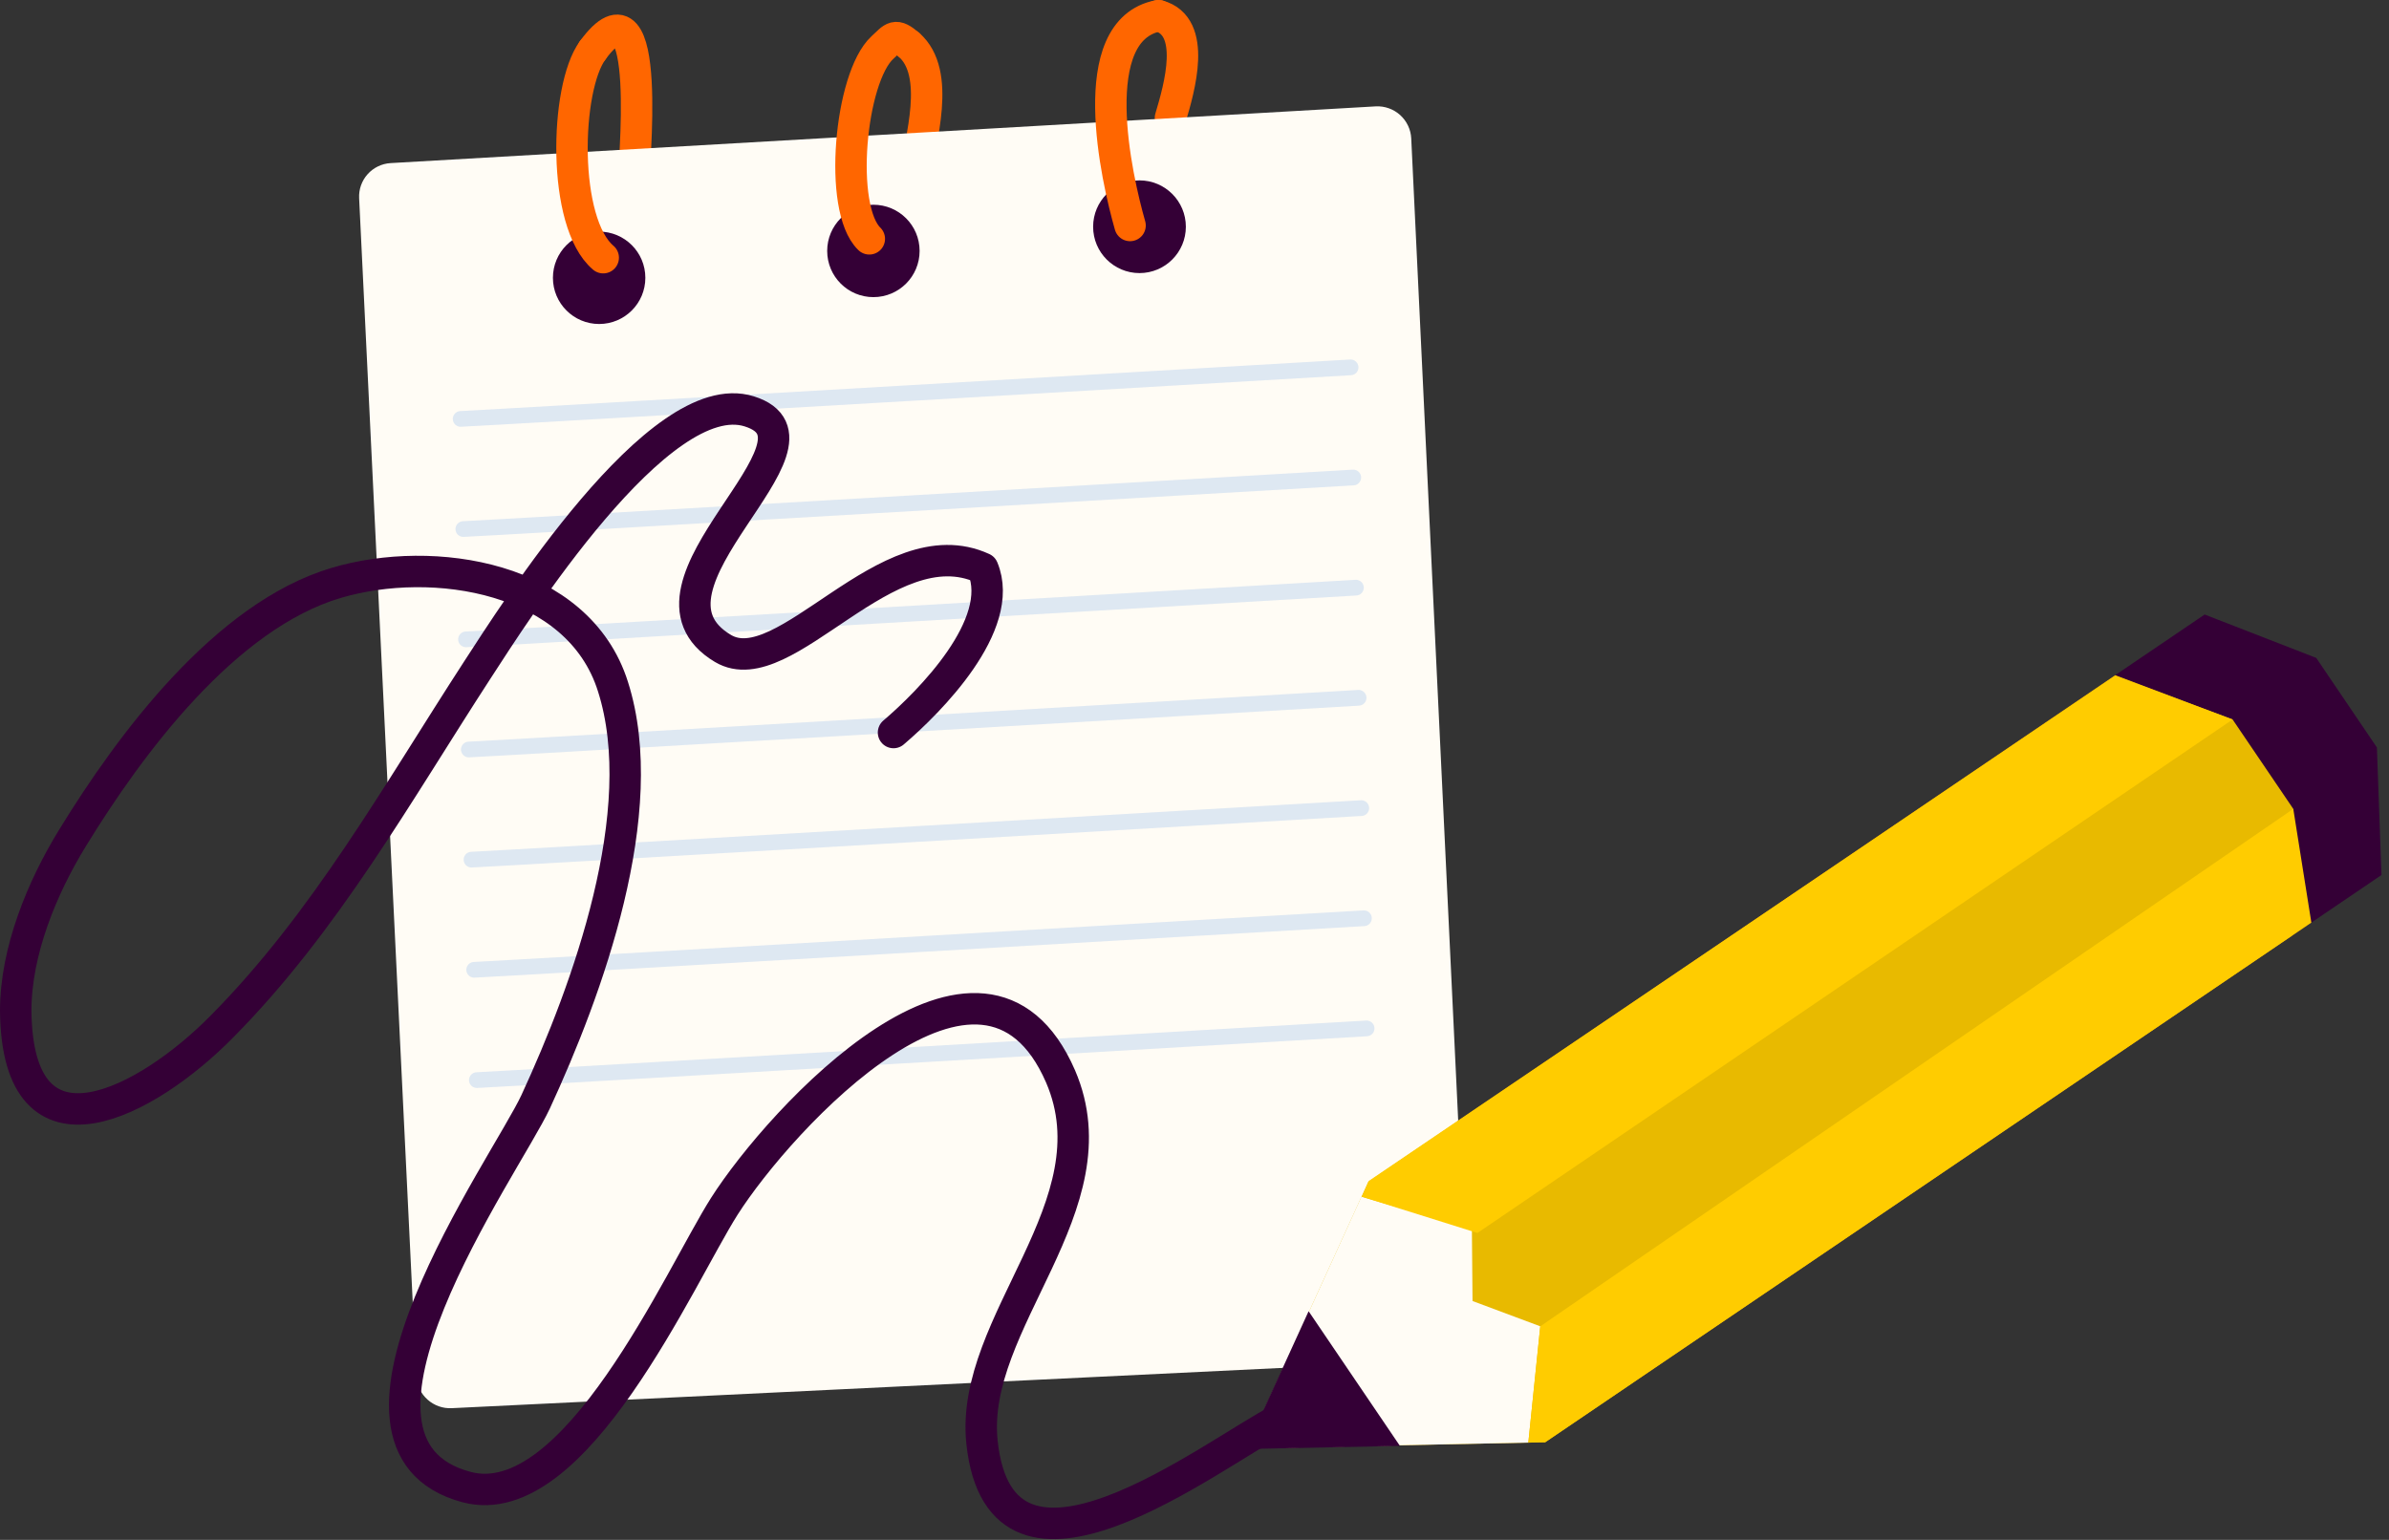
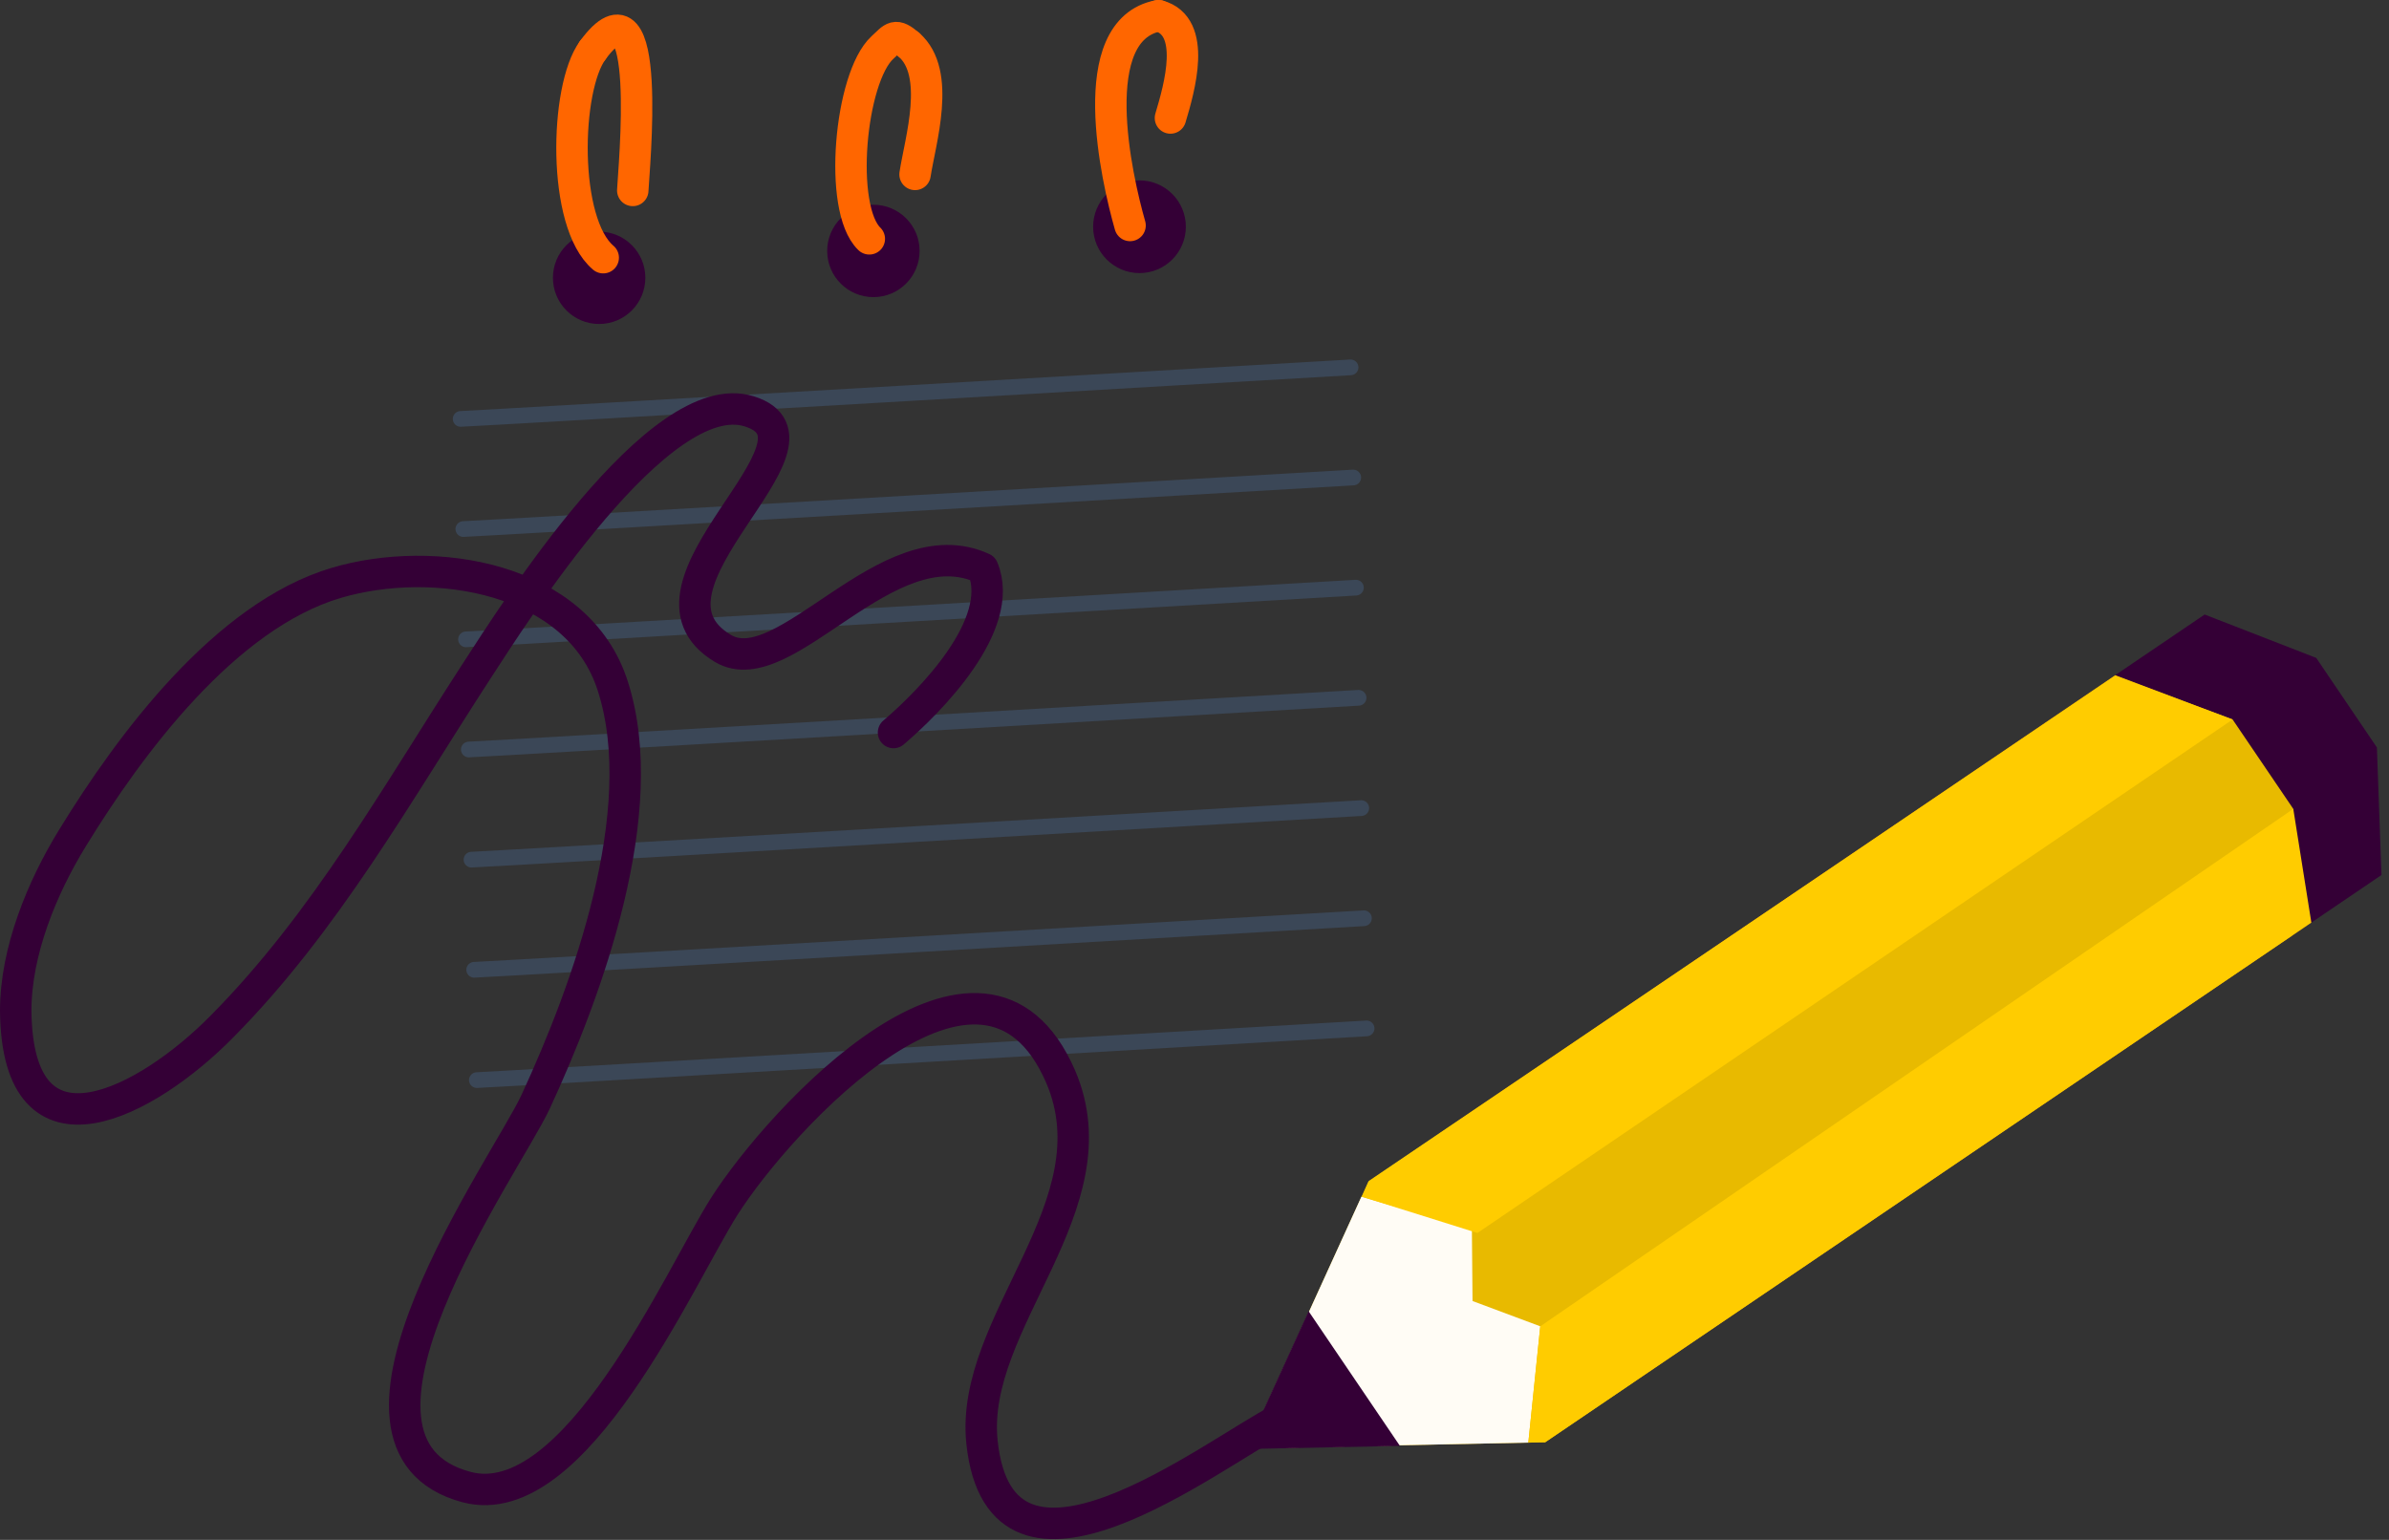
<svg xmlns="http://www.w3.org/2000/svg" width="152" height="98" viewBox="0 0 152 98" fill="none">
  <rect x="0" y="0" width="152" height="98" fill="#333333" stroke="none" />
  <g clip-path="url(#clip0_2149_6212)">
    <path d="M37.71 3.2C41.6 -2.12 40.31 10.87 40.26 12.12" stroke="#FF6600" stroke-width="2" stroke-miterlimit="10" stroke-linecap="round" />
    <path d="M57.83 2.85C59.91 4.65 58.54 8.99 58.22 11.1" stroke="#FF6600" stroke-width="2" stroke-miterlimit="10" stroke-linecap="round" />
    <path d="M73.71 1C76.18 1.66 75.04 5.6 74.47 7.51" stroke="#FF6600" stroke-width="2" stroke-miterlimit="10" stroke-linecap="round" />
-     <path d="M87.53 6.77L24.85 10.38C24.289 10.414 23.763 10.668 23.388 11.088C23.014 11.507 22.82 12.058 22.85 12.62L26.49 87.62C26.529 88.182 26.786 88.706 27.207 89.079C27.628 89.454 28.178 89.648 28.74 89.62L91.4 86.58C91.961 86.544 92.485 86.289 92.859 85.87C93.233 85.451 93.428 84.901 93.4 84.34L89.79 8.81C89.776 8.528 89.707 8.251 89.585 7.995C89.464 7.74 89.293 7.511 89.084 7.321C88.874 7.132 88.628 6.985 88.362 6.891C88.095 6.796 87.813 6.755 87.53 6.77V6.77Z" fill="#FFFCF5" />
    <path d="M38.12 20.62C39.744 20.62 41.06 19.304 41.06 17.68C41.06 16.056 39.744 14.74 38.12 14.74C36.496 14.74 35.18 16.056 35.18 17.68C35.18 19.304 36.496 20.62 38.12 20.62Z" fill="#340036" />
    <path d="M55.57 18.91C57.194 18.91 58.51 17.594 58.51 15.97C58.51 14.346 57.194 13.03 55.57 13.03C53.946 13.03 52.63 14.346 52.63 15.97C52.63 17.594 53.946 18.91 55.57 18.91Z" fill="#340036" />
    <path d="M72.5 17.38C74.129 17.38 75.45 16.059 75.45 14.43C75.45 12.801 74.129 11.48 72.5 11.48C70.871 11.48 69.55 12.801 69.55 14.43C69.55 16.059 70.871 17.38 72.5 17.38Z" fill="#340036" />
    <path d="M38.38 16.4C35.76 14.19 35.94 5.61 37.71 3.2" stroke="#FF6600" stroke-width="2" stroke-miterlimit="10" stroke-linecap="round" />
    <path d="M71.9 14.35C71.04 11.35 68.9 1.91 73.71 1" stroke="#FF6600" stroke-width="2" stroke-miterlimit="10" stroke-linecap="round" />
    <path d="M55.31 15.2C53.31 13.27 54.08 4.93 56.14 3.03C56.86 2.36 56.95 2.09 57.83 2.85" stroke="#FF6600" stroke-width="2" stroke-miterlimit="10" stroke-linecap="round" />
    <path opacity="0.2" d="M29.31 26.66C29.83 26.66 85.93 23.38 85.93 23.38" stroke="#5E97E6" stroke-miterlimit="10" stroke-linecap="round" />
    <path opacity="0.2" d="M29.48 33.67C30 33.67 86.1 30.39 86.1 30.39" stroke="#5E97E6" stroke-miterlimit="10" stroke-linecap="round" />
    <path opacity="0.2" d="M29.65 40.69C30.17 40.69 86.27 37.4 86.27 37.4" stroke="#5E97E6" stroke-miterlimit="10" stroke-linecap="round" />
    <path opacity="0.2" d="M29.83 47.7C30.34 47.7 86.44 44.41 86.44 44.41" stroke="#5E97E6" stroke-miterlimit="10" stroke-linecap="round" />
    <path opacity="0.2" d="M30 54.71C30.51 54.71 86.61 51.43 86.61 51.43" stroke="#5E97E6" stroke-miterlimit="10" stroke-linecap="round" />
    <path opacity="0.2" d="M30.17 61.72C30.68 61.72 86.78 58.44 86.78 58.44" stroke="#5E97E6" stroke-miterlimit="10" stroke-linecap="round" />
    <path opacity="0.2" d="M30.34 68.74C30.85 68.74 86.95 65.45 86.95 65.45" stroke="#5E97E6" stroke-miterlimit="10" stroke-linecap="round" />
    <path d="M140.27 39.11L147.37 41.87L151.23 47.57L151.52 55.69L104 87.93L85.01 88.32L92.75 71.34L140.27 39.11Z" fill="#340036" />
    <path d="M134.58 42.97L142.05 45.79L145.91 51.48L145.82 59.55L98.31 91.79L79.32 92.18L87.06 75.21L134.58 42.97Z" fill="#E8BA00" />
    <path d="M86.62 76.16L79.32 92.18L97.24 91.81L98 84.41L93.69 82.8L93.65 78.24L86.62 76.16Z" fill="#FFFCF5" />
    <path d="M83.26 83.45L79.26 92.22L89.07 92.02L83.26 83.45Z" fill="#340036" />
    <path d="M145.91 51.48L98 84.41L97.24 91.81L98.31 91.79L147.06 58.72L145.91 51.48Z" fill="#FFCC00" />
    <path d="M142.05 45.79L94 78.47L86.65 76.16L87.09 75.16L134.58 43L142.05 45.79Z" fill="#FFCC00" />
    <path d="M81.48 90.29C76.97 92.63 63.68 103.11 62.48 91.79C61.67 84.11 71.02 76.74 67.48 68.51C62.55 57.15 49.62 71.21 46.08 76.78C43.26 81.23 36.58 96.48 29.68 94.64C19.46 91.91 32.18 74.2 34.08 70.12C37.37 63 41.53 51.64 39 43.7C36.8 36.7 27.56 35.26 21.38 37.1C14.33 39.2 8.29 47.33 4.62 53.32C2.67 56.49 1 60.54 1 64.33C1.1 74.66 9.41 70.12 14.12 65.33C20.71 58.68 25.31 50.43 30.37 42.64C32.67 39.11 41.93 24.38 47.67 26.18C53.79 28.09 39.36 37.32 46 41.27C49.94 43.61 56.44 33.37 62.53 36.17C64.02 39.76 59.14 44.67 56.85 46.62" stroke="#340036" stroke-width="2" stroke-linecap="round" stroke-linejoin="round" />
  </g>
  <defs>
    <clipPath id="clip0_2149_6212">
      <rect width="151.52" height="97.95" fill="white" />
    </clipPath>
  </defs>
</svg>